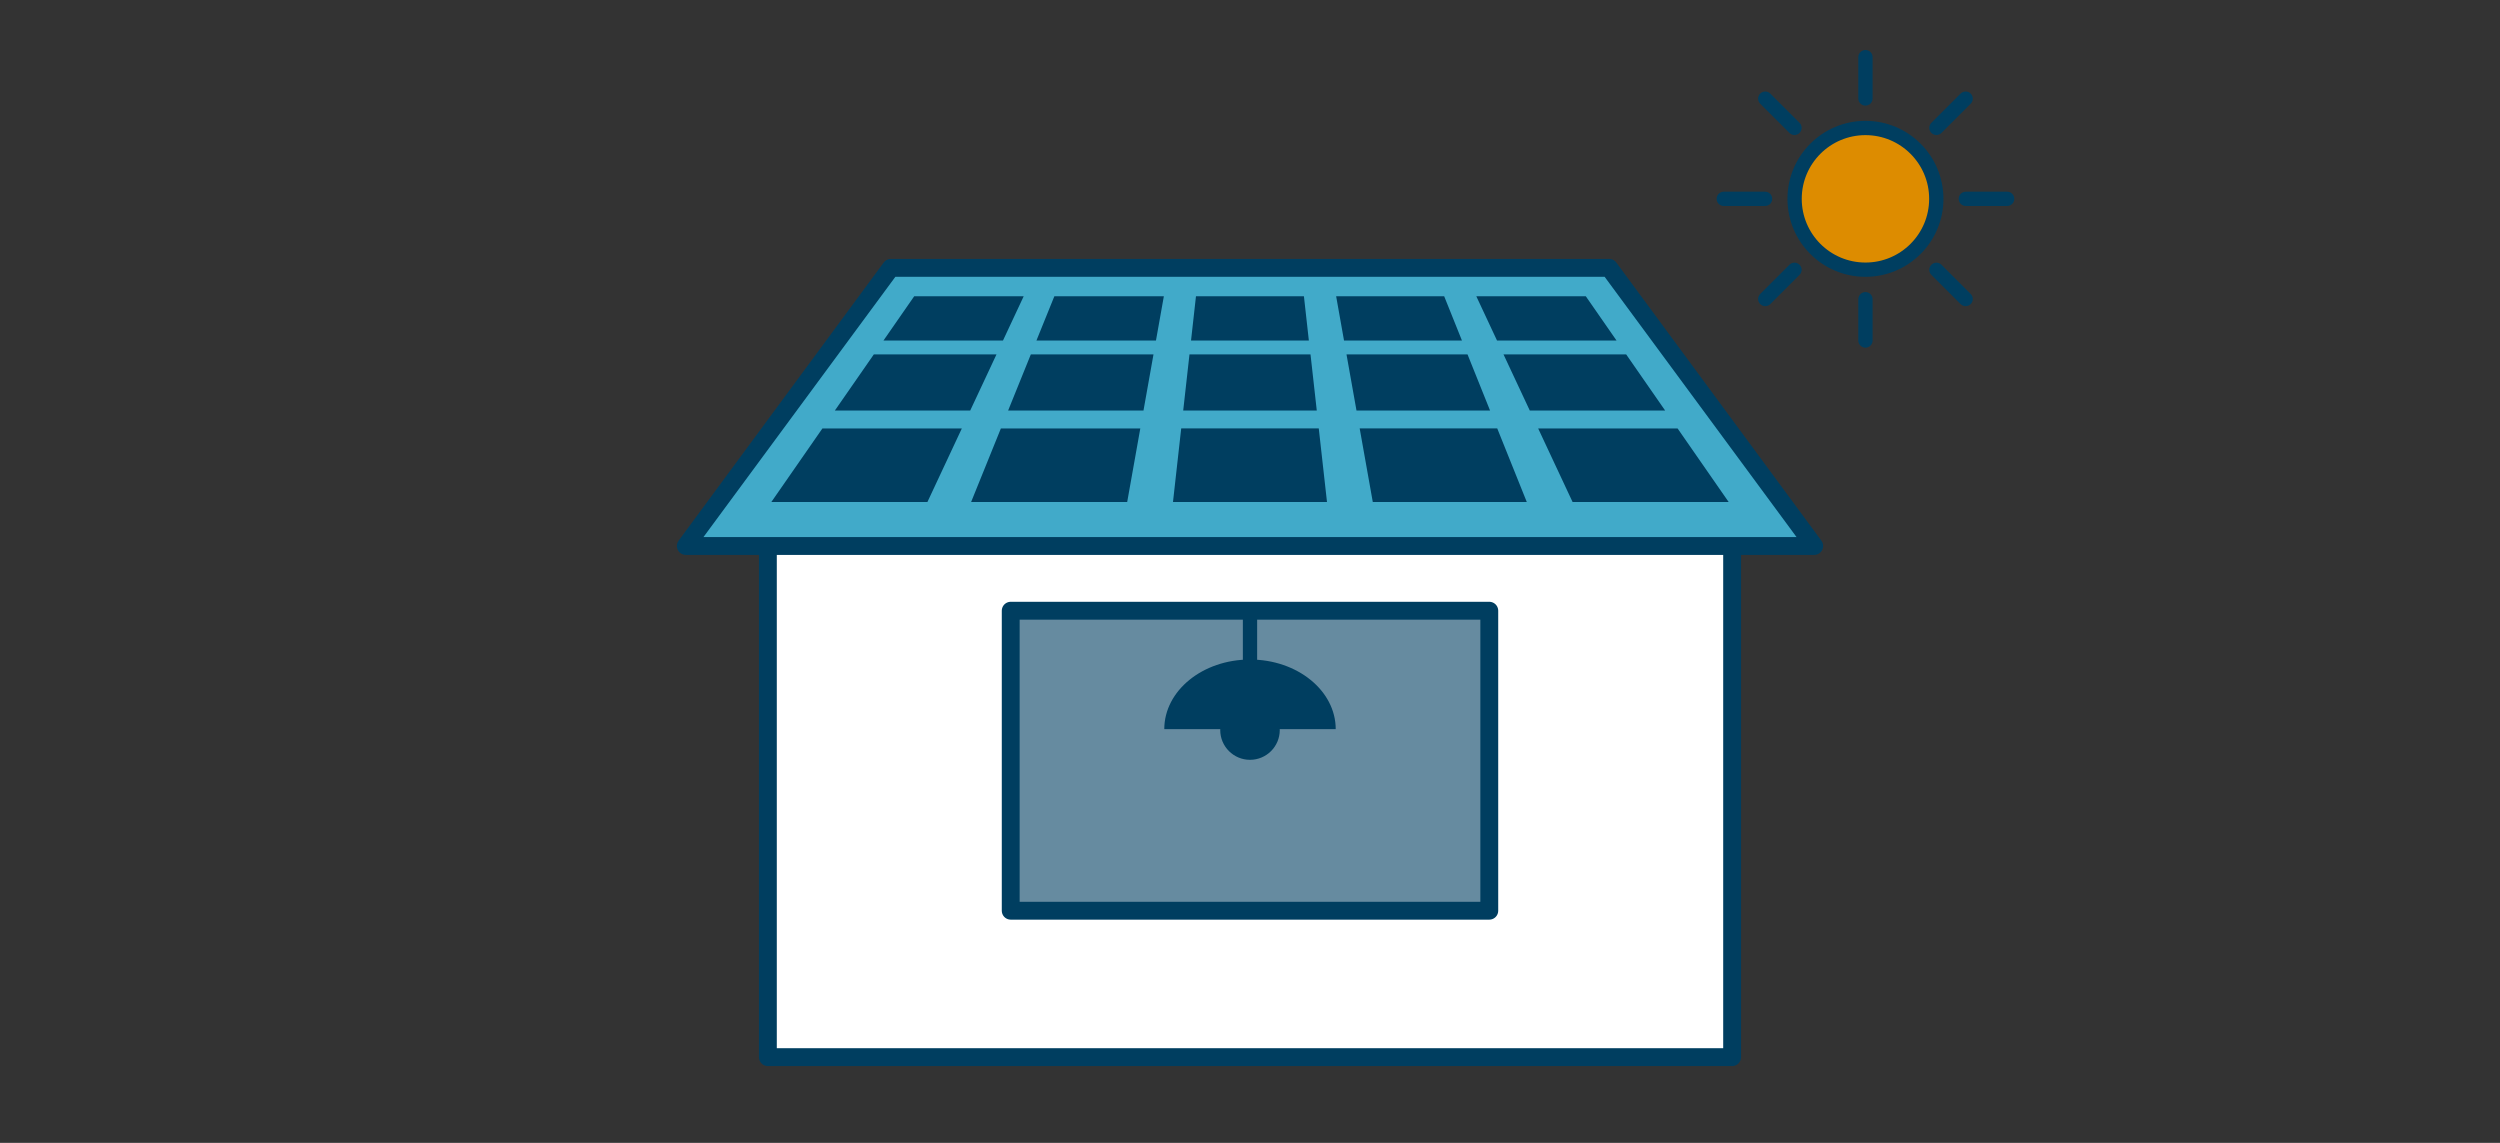
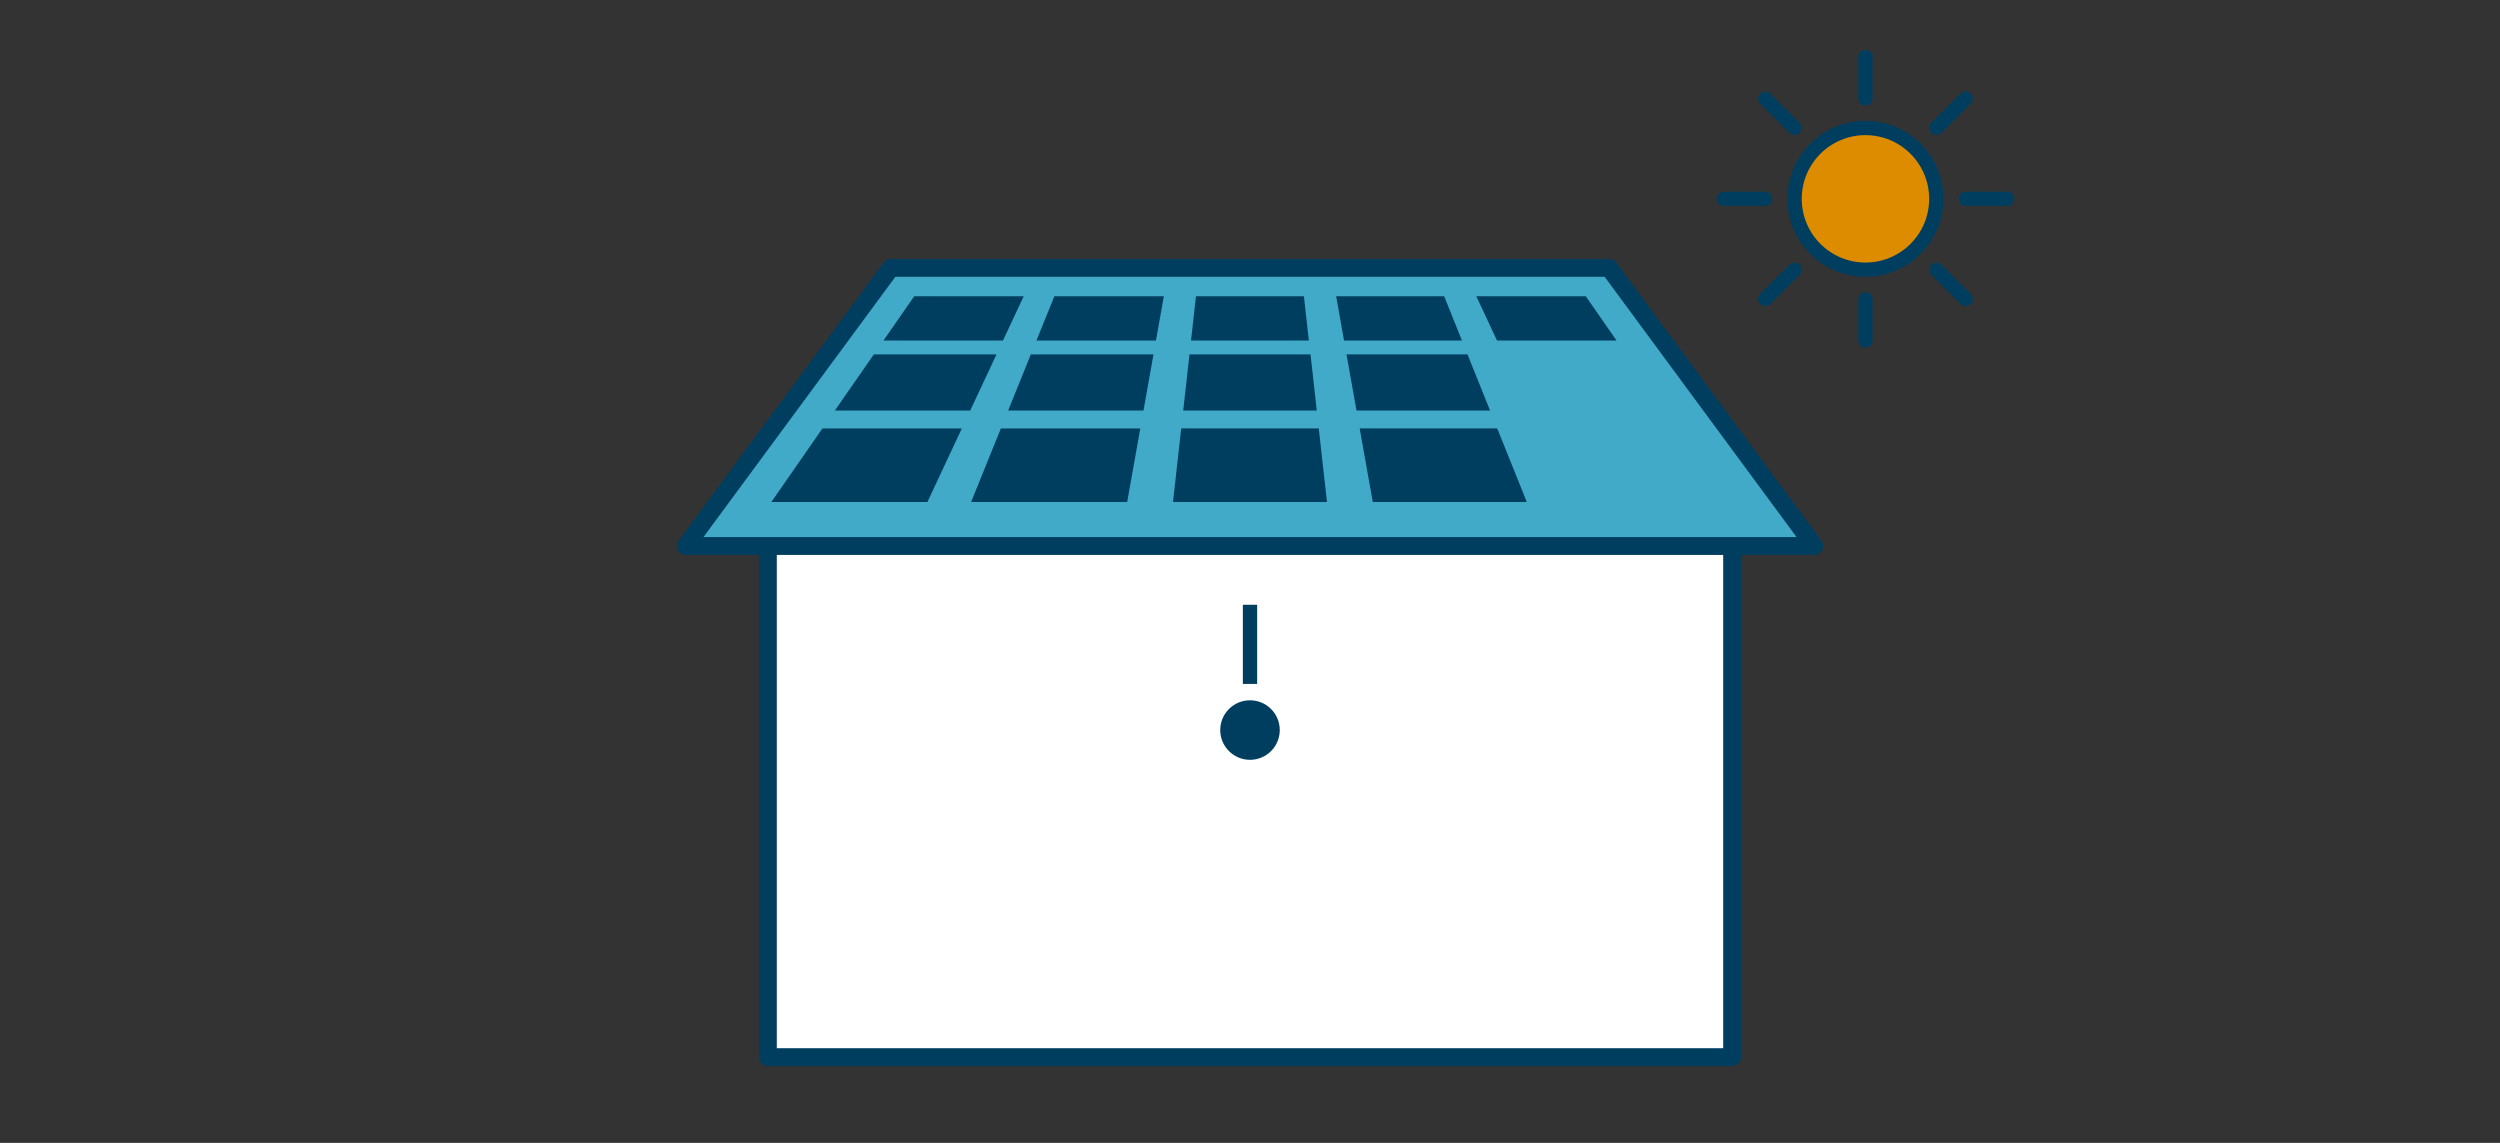
<svg xmlns="http://www.w3.org/2000/svg" width="350" height="160" viewBox="0 0 350 160">
  <rect x="0" y="0" width="350" height="160" fill="#333333" stroke="none" />
  <g id="a" />
  <g id="b">
    <rect x="107.502" y="72.882" width="134.995" height="75.118" style="fill:#fff; stroke:#003e60; stroke-linejoin:round; stroke-width:2.5px;" />
-     <rect x="141.5" y="85.5" width="67" height="42" style="fill:#668ba0; stroke:#003e60; stroke-linejoin:round; stroke-width:2.5px;" />
    <polygon points="124.722 37.5 225.278 37.5 253.989 76.437 96.011 76.437 124.722 37.5" style="fill:#41aac9; stroke:#003e60; stroke-linejoin:round; stroke-width:2.5px;" />
    <g id="c">
      <polygon points="144.316 49.617 161.489 49.617 160.088 57.478 141.136 57.478 144.316 49.617" style="fill:#003e60;" />
      <polygon points="140.123 59.981 159.642 59.981 157.807 70.282 135.955 70.282 140.123 59.981" style="fill:#003e60;" />
      <polygon points="147.609 41.478 162.939 41.478 161.835 47.674 145.102 47.674 147.609 41.478" style="fill:#003e60;" />
      <polygon points="122.336 49.617 139.509 49.617 135.829 57.479 116.877 57.479 122.336 49.617" style="fill:#003e60;" />
      <polygon points="167.436 41.478 182.549 41.478 183.24 47.676 166.744 47.676 167.436 41.478" style="fill:#003e60;" />
      <polygon points="115.139 59.981 134.658 59.981 129.838 70.282 107.986 70.282 115.139 59.981" style="fill:#003e60;" />
      <polygon points="165.369 59.98 184.628 59.98 185.779 70.282 164.218 70.282 165.369 59.98" style="fill:#003e60;" />
      <polygon points="127.988 41.478 143.317 41.478 140.418 47.674 123.686 47.674 127.988 41.478" style="fill:#003e60;" />
      <polygon points="206.683 41.478 222.012 41.478 226.314 47.674 209.582 47.674 206.683 41.478" style="fill:#003e60;" />
-       <polygon points="210.491 49.616 227.663 49.616 233.123 57.479 214.171 57.479 210.491 49.616" style="fill:#003e60;" />
-       <polygon points="215.342 59.981 234.861 59.981 242.014 70.282 220.162 70.282 215.342 59.981" style="fill:#003e60;" />
      <polygon points="166.527 49.616 183.471 49.616 184.349 57.477 165.649 57.477 166.527 49.616" style="fill:#003e60;" />
      <polygon points="188.509 49.616 205.453 49.616 208.609 57.477 189.909 57.477 188.509 49.616" style="fill:#003e60;" />
      <polygon points="187.06 41.478 202.185 41.478 204.673 47.674 188.163 47.674 187.06 41.478" style="fill:#003e60;" />
      <polygon points="190.355 59.98 209.614 59.98 213.751 70.282 192.19 70.282 190.355 59.98" style="fill:#003e60;" />
    </g>
    <g>
      <circle cx="261.163" cy="27.837" r="9.918" style="fill:#dd8c00; stroke:#003e60; stroke-miterlimit:10; stroke-width:2px;" />
      <line x1="261.163" y1="13.786" x2="261.163" y2="8" style="fill:none; stroke:#003e60; stroke-linecap:round; stroke-miterlimit:10; stroke-width:2px;" />
      <line x1="251.228" y1="17.901" x2="247.137" y2="13.81" style="fill:none; stroke:#003e60; stroke-linecap:round; stroke-miterlimit:10; stroke-width:2px;" />
      <line x1="247.112" y1="27.837" x2="241.326" y2="27.837" style="fill:none; stroke:#003e60; stroke-linecap:round; stroke-miterlimit:10; stroke-width:2px;" />
      <line x1="251.228" y1="37.772" x2="247.137" y2="41.863" style="fill:none; stroke:#003e60; stroke-linecap:round; stroke-miterlimit:10; stroke-width:2px;" />
      <line x1="261.163" y1="41.888" x2="261.163" y2="47.674" style="fill:none; stroke:#003e60; stroke-linecap:round; stroke-miterlimit:10; stroke-width:2px;" />
      <line x1="271.099" y1="37.772" x2="275.19" y2="41.863" style="fill:none; stroke:#003e60; stroke-linecap:round; stroke-miterlimit:10; stroke-width:2px;" />
      <line x1="275.214" y1="27.837" x2="281" y2="27.837" style="fill:none; stroke:#003e60; stroke-linecap:round; stroke-miterlimit:10; stroke-width:2px;" />
      <line x1="271.099" y1="17.901" x2="275.19" y2="13.81" style="fill:none; stroke:#003e60; stroke-linecap:round; stroke-miterlimit:10; stroke-width:2px;" />
    </g>
    <g>
-       <path d="M175,92.333c-6.627,0-12,4.365-12,9.75h24c0-5.385-5.373-9.75-12-9.75Z" style="fill:#003e60;" />
      <line x1="175" y1="95.75" x2="175" y2="84.667" style="fill:none; stroke:#003e60; stroke-miterlimit:10; stroke-width:2px;" />
      <circle cx="175" cy="102.208" r="4.167" style="fill:#003e60;" />
    </g>
  </g>
  <g id="d" />
</svg>